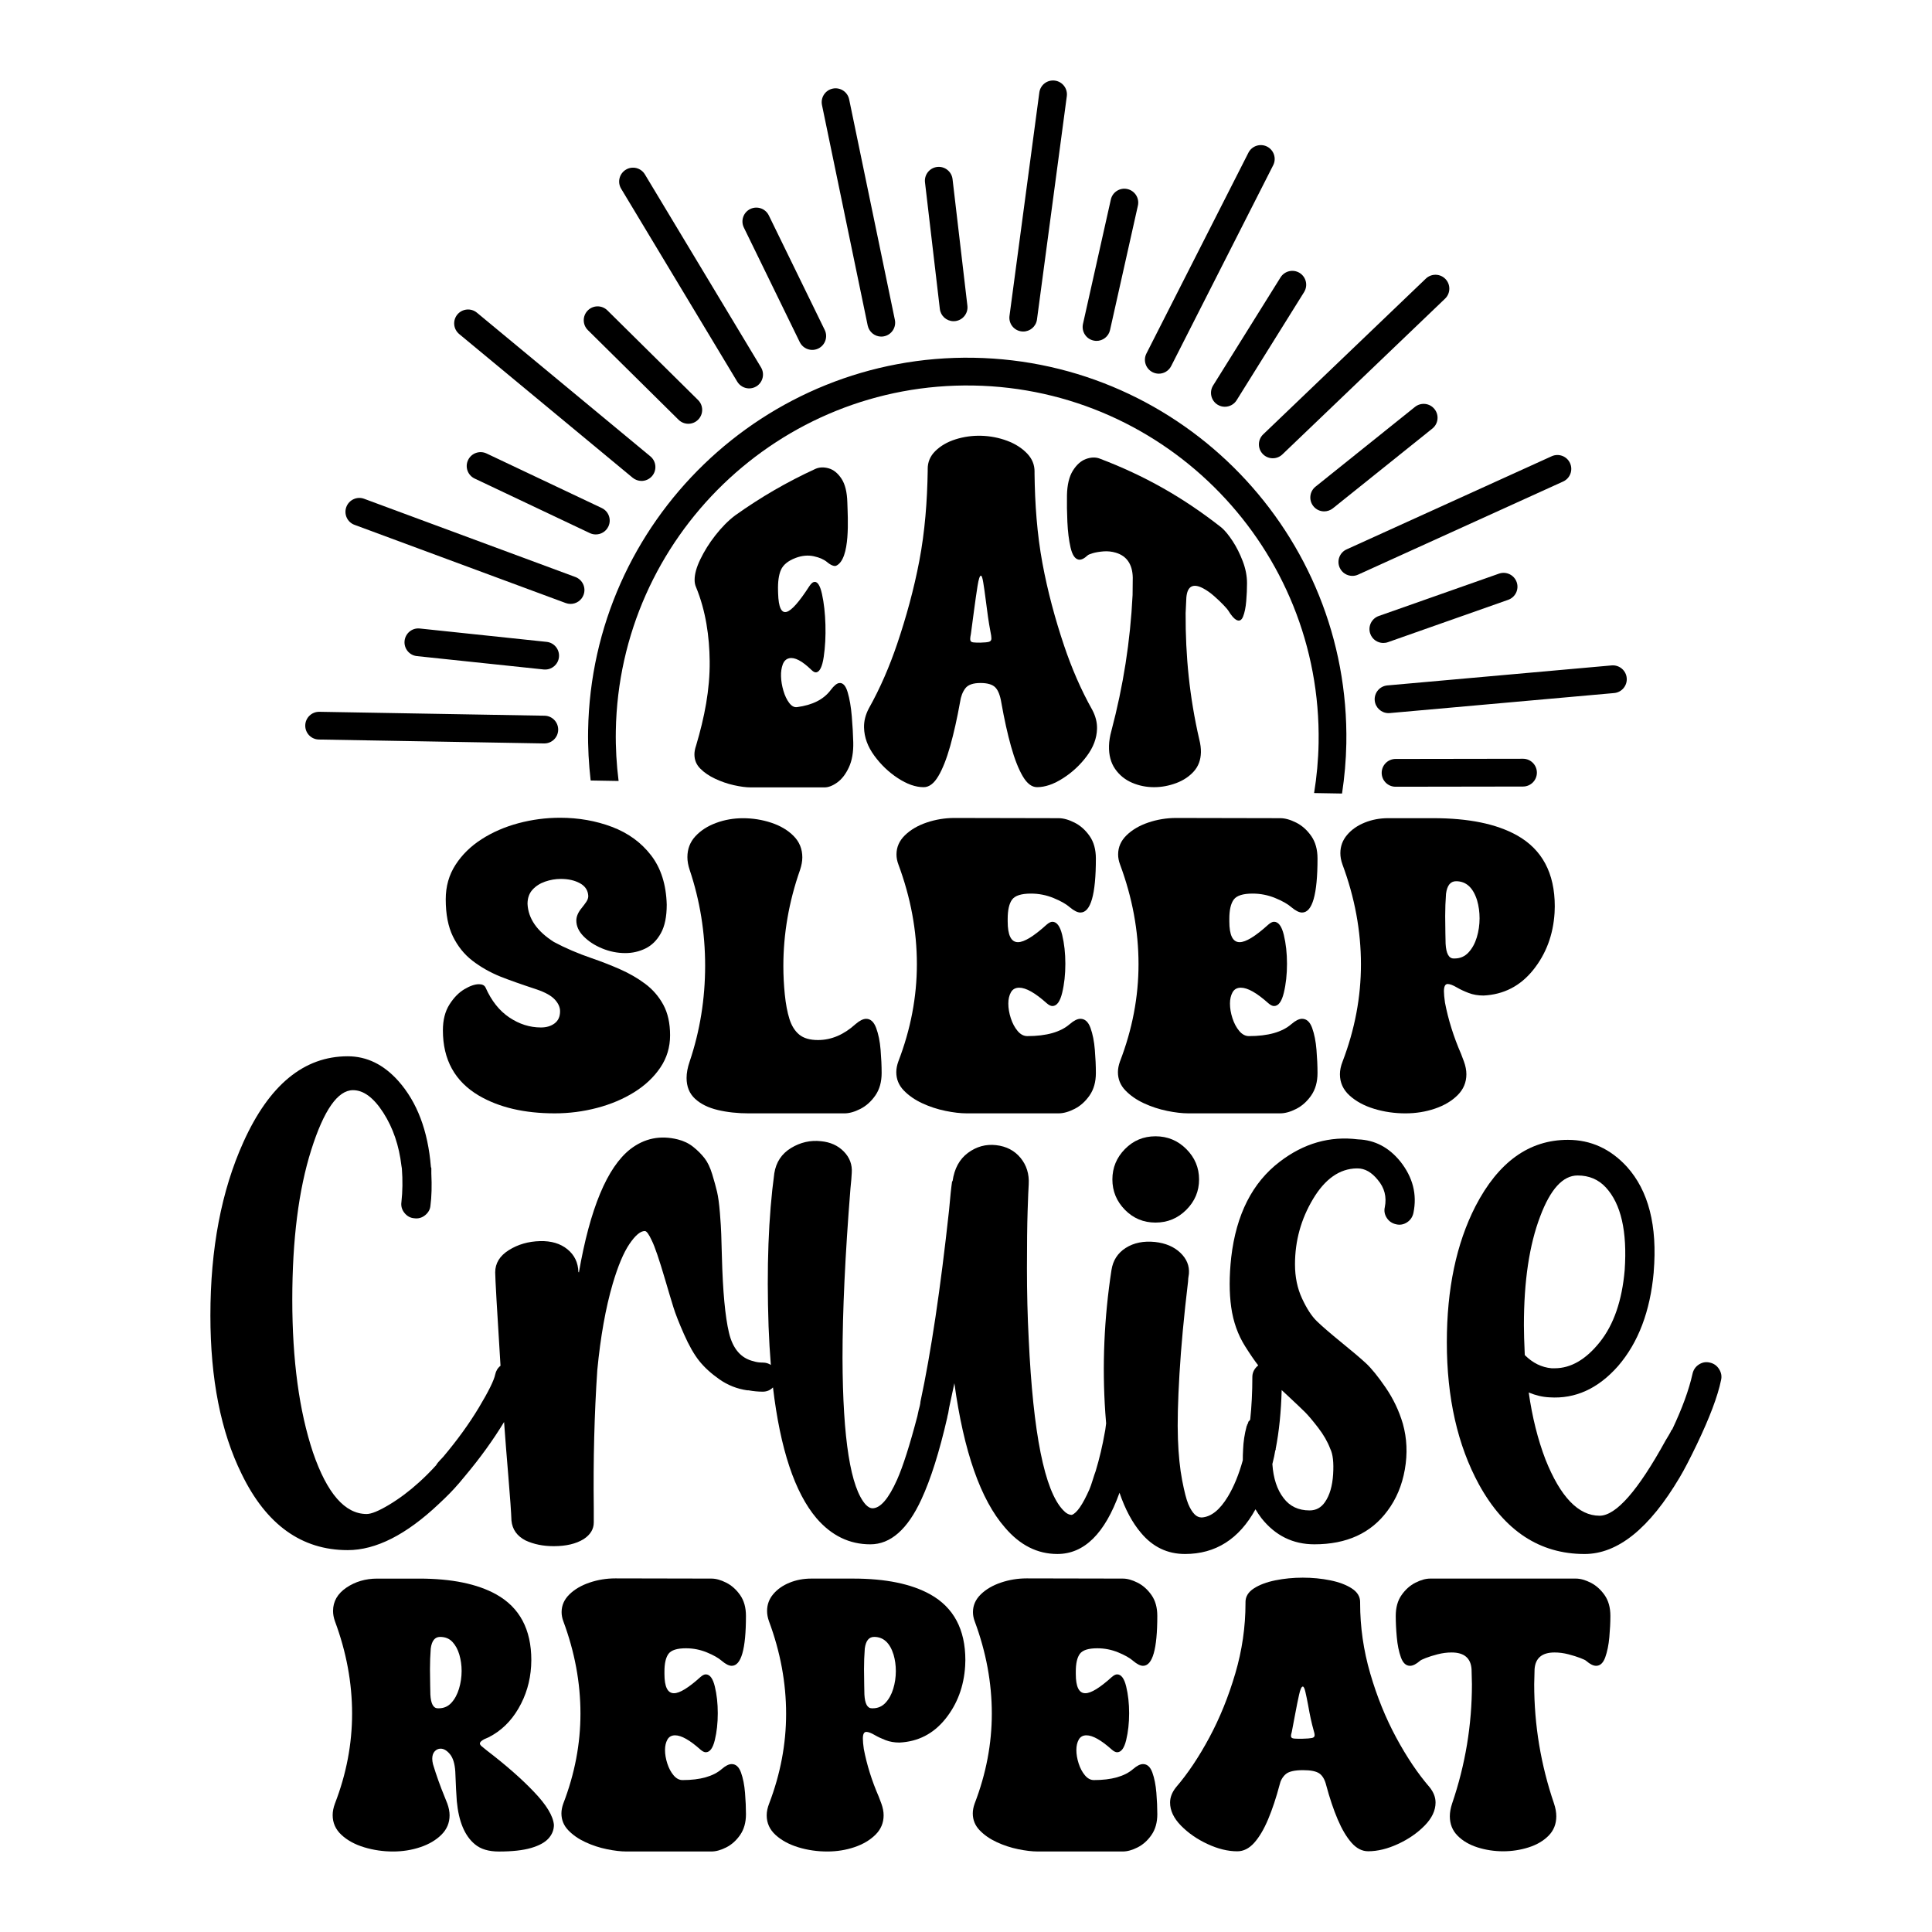
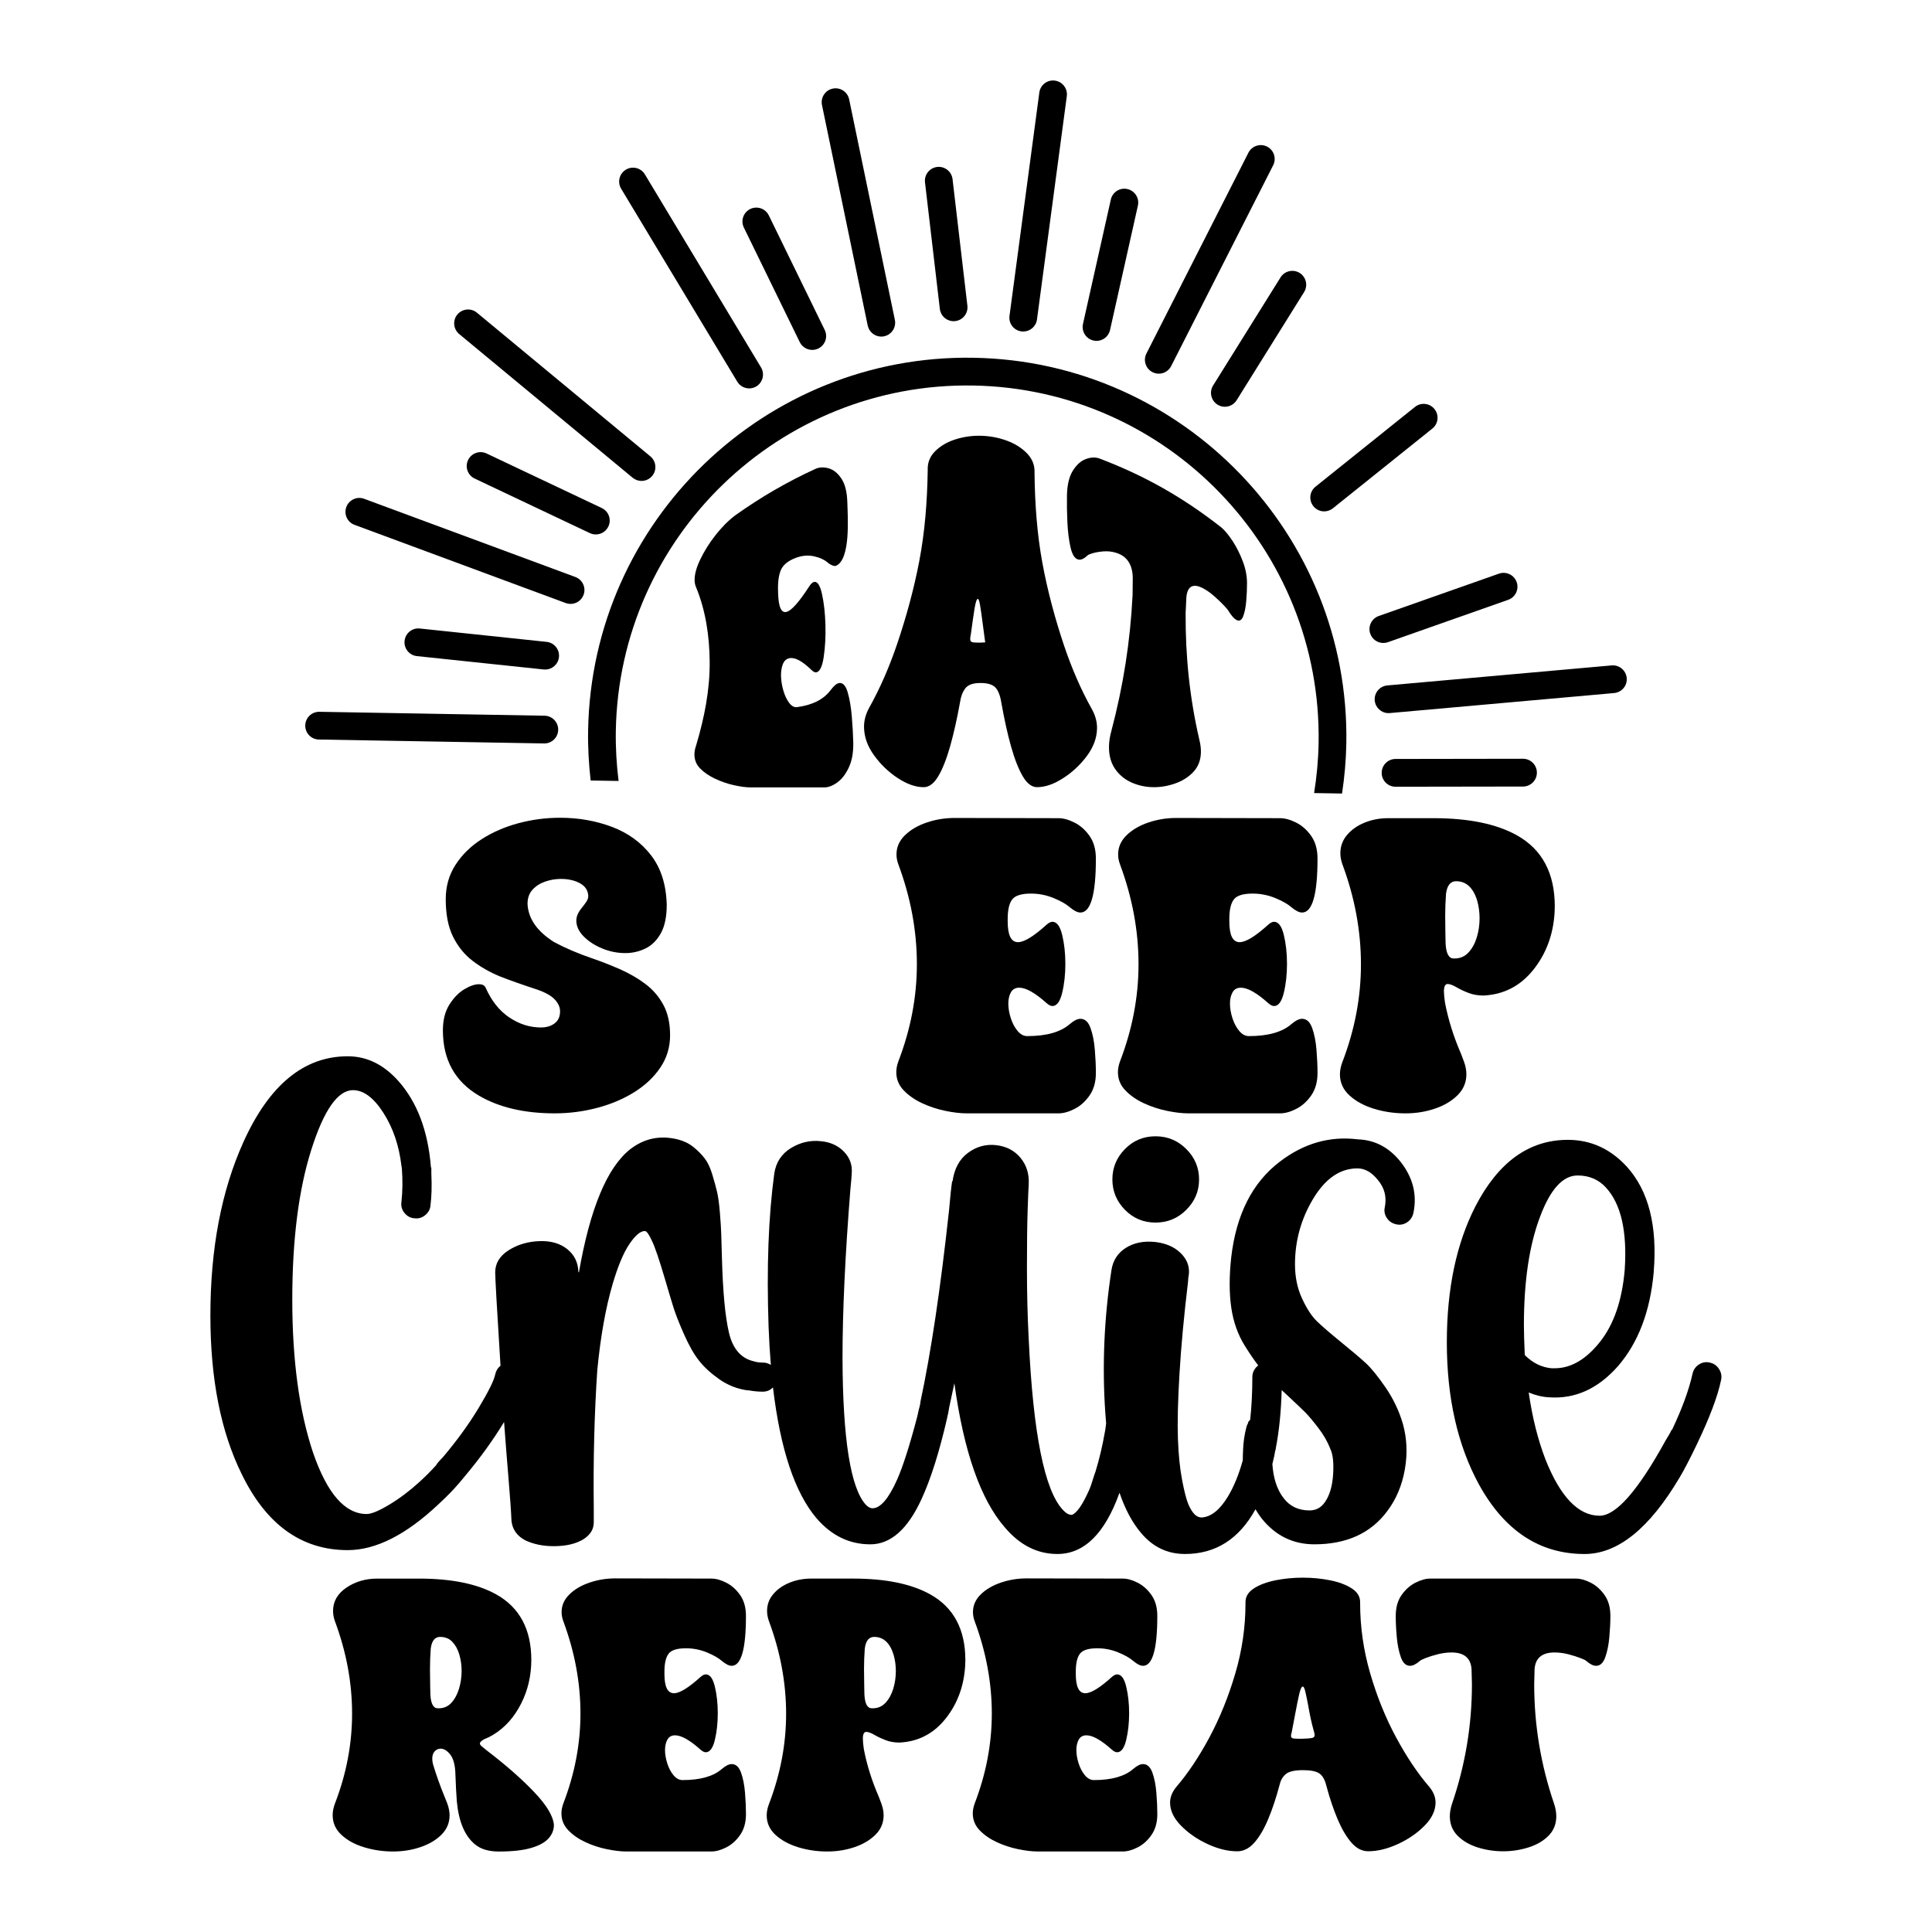
<svg xmlns="http://www.w3.org/2000/svg" version="1.1" id="Layer_1" x="0px" y="0px" viewBox="0 0 1080 1080" style="enable-background:new 0 0 1080 1080;" xml:space="preserve">
  <g>
    <path d="M388.19,421.71c0,3.14,1.08,5.74,3.28,7.95c2.2,2.22,4.96,4.1,8.29,5.66c3.33,1.56,6.8,2.78,10.42,3.59   c3.61,0.81,6.77,1.25,9.48,1.25c13.75,0,27.49,0,41.24,0c2.15,0,4.51-0.89,7.08-2.72c2.56-1.83,4.74-4.63,6.52-8.43   c1.78-3.8,2.61-8.52,2.47-14.11c-0.11-4.38-0.38-9.21-0.82-14.46c-0.44-5.25-1.21-9.75-2.3-13.45c-1.09-3.7-2.66-5.42-4.71-5.17   c-1.37,0.17-2.95,1.47-4.75,3.88c-4.02,5.38-10.31,8.44-18.83,9.59c-1.59,0.21-3.06-0.58-4.4-2.36c-1.34-1.77-2.42-4.03-3.23-6.79   c-0.81-2.75-1.26-5.43-1.34-8.07c-0.07-2.48,0.25-4.68,0.95-6.61c0.71-1.93,1.91-3.1,3.62-3.49c2.99-0.68,7.14,1.36,12.49,6.59   c1.02,0.97,1.9,1.41,2.64,1.29c1.97-0.32,3.37-3.2,4.18-8.69c0.81-5.49,1.13-11.47,0.95-17.9c-0.18-6.43-0.82-12.19-1.93-17.22   c-1.11-5.03-2.66-7.25-4.64-6.67c-0.74,0.22-1.59,1.05-2.54,2.49c-5.6,8.67-9.73,13.28-12.46,14.14   c-3.04,0.95-4.65-2.46-4.88-10.29c-0.02-0.56-0.02-0.84-0.04-1.4c-0.15-5.04,0.39-8.94,1.62-11.73c1.23-2.79,3.95-5.09,8.23-6.7   c3.48-1.31,6.88-1.64,10.18-0.92c3.3,0.71,5.81,1.91,7.48,3.33c1.93,1.64,3.96,2.44,4.97,1.97c8.11-3.74,6.5-26.76,6.25-35.48   c-0.16-5.65-1.23-10.09-3.26-13.17c-2.03-3.08-4.42-5.02-7.15-5.8c-2.73-0.78-5.18-0.67-7.36,0.27   c-16.02,7.36-30.58,15.81-44.96,26.05c-3.91,2.96-7.59,6.73-11.06,11.16c-3.48,4.43-6.24,8.93-8.38,13.36   c-2.14,4.43-3.2,8.23-3.2,11.49c0,1.48,0.24,2.75,0.71,3.86c5.57,13.42,7.57,27.87,7.71,41.65c0.16,15.81-2.89,31.34-7.6,47.15   C388.49,418.6,388.19,420.23,388.19,421.71z" />
-     <path d="M610.62,396.89c-6.4-11.36-11.59-23.54-15.72-35.77c-5.09-15.09-9.31-30.8-12.17-46.28c-3.04-16.43-4.22-33.25-4.42-50.31   c0-0.32,0.01-0.48,0.01-0.81c0.05-3.86-1.34-7.31-4.22-10.28c-2.87-2.98-6.6-5.38-11.17-7.07c-4.58-1.69-9.38-2.63-14.39-2.77   s-9.82,0.55-14.42,2c-4.6,1.45-8.35,3.67-11.25,6.51c-2.9,2.84-4.32,6.24-4.28,10.14c0,0.33,0,0.49,0.01,0.81   c-0.28,17.15-1.56,34.04-4.71,50.55c-2.96,15.52-7.27,31.28-12.4,46.42c-4.18,12.32-9.4,24.58-15.84,36.03   c-1.85,3.54-2.74,7.07-2.65,10.63c0.13,5.47,2.03,10.65,5.7,15.68c3.66,5.03,8.05,9.24,13.16,12.59c5.11,3.36,9.93,5.08,14.48,5.08   c3.01,0,5.73-2.03,8.16-6.13c2.43-4.09,4.65-9.72,6.67-16.88c2.01-7.16,3.86-15.4,5.53-24.7c0.43-3.01,1.4-5.53,2.91-7.54   c1.51-2.01,4.41-3.03,8.7-2.99c3.85,0.03,6.56,0.88,8.12,2.51c1.56,1.62,2.68,4.49,3.34,8.59c1.63,9.21,3.43,17.34,5.41,24.38   c1.98,7.05,4.16,12.6,6.55,16.67c2.39,4.07,5.05,6.08,8,6.08c4.55,0,9.39-1.7,14.54-5.01c5.15-3.3,9.57-7.42,13.24-12.34   c3.67-4.92,5.59-9.97,5.73-15.33C613.33,403.86,612.46,400.39,610.62,396.89z M552.86,358.77c-0.89,0.26-2.52,0.41-4.87,0.47   c-0.84-0.01-1.26-0.01-2.1-0.02c-1.4-0.01-2.34-0.15-2.82-0.42c-0.48-0.27-0.72-0.82-0.72-1.64c0-0.64,0.13-1.55,0.38-2.73   c0.45-3.28,1.02-7.61,1.73-12.99c0.71-5.38,1.38-10,1.99-13.86c0.62-3.87,1.25-5.8,1.9-5.78c0.45,0.01,0.89,1.29,1.3,3.85   c0.41,2.56,0.9,5.78,1.37,9.6c0.85,6.89,1.68,12.83,2.62,17.68c0.38,1.74,0.56,3.07,0.56,3.97   C554.2,357.89,553.75,358.51,552.86,358.77z" />
+     <path d="M610.62,396.89c-6.4-11.36-11.59-23.54-15.72-35.77c-5.09-15.09-9.31-30.8-12.17-46.28c-3.04-16.43-4.22-33.25-4.42-50.31   c0-0.32,0.01-0.48,0.01-0.81c0.05-3.86-1.34-7.31-4.22-10.28c-2.87-2.98-6.6-5.38-11.17-7.07c-4.58-1.69-9.38-2.63-14.39-2.77   s-9.82,0.55-14.42,2c-4.6,1.45-8.35,3.67-11.25,6.51c-2.9,2.84-4.32,6.24-4.28,10.14c0,0.33,0,0.49,0.01,0.81   c-0.28,17.15-1.56,34.04-4.71,50.55c-2.96,15.52-7.27,31.28-12.4,46.42c-4.18,12.32-9.4,24.58-15.84,36.03   c-1.85,3.54-2.74,7.07-2.65,10.63c0.13,5.47,2.03,10.65,5.7,15.68c3.66,5.03,8.05,9.24,13.16,12.59c5.11,3.36,9.93,5.08,14.48,5.08   c3.01,0,5.73-2.03,8.16-6.13c2.43-4.09,4.65-9.72,6.67-16.88c2.01-7.16,3.86-15.4,5.53-24.7c0.43-3.01,1.4-5.53,2.91-7.54   c1.51-2.01,4.41-3.03,8.7-2.99c3.85,0.03,6.56,0.88,8.12,2.51c1.56,1.62,2.68,4.49,3.34,8.59c1.63,9.21,3.43,17.34,5.41,24.38   c1.98,7.05,4.16,12.6,6.55,16.67c2.39,4.07,5.05,6.08,8,6.08c4.55,0,9.39-1.7,14.54-5.01c5.15-3.3,9.57-7.42,13.24-12.34   c3.67-4.92,5.59-9.97,5.73-15.33C613.33,403.86,612.46,400.39,610.62,396.89z M552.86,358.77c-0.89,0.26-2.52,0.41-4.87,0.47   c-0.84-0.01-1.26-0.01-2.1-0.02c-1.4-0.01-2.34-0.15-2.82-0.42c-0.48-0.27-0.72-0.82-0.72-1.64c0-0.64,0.13-1.55,0.38-2.73   c0.71-5.38,1.38-10,1.99-13.86c0.62-3.87,1.25-5.8,1.9-5.78c0.45,0.01,0.89,1.29,1.3,3.85   c0.41,2.56,0.9,5.78,1.37,9.6c0.85,6.89,1.68,12.83,2.62,17.68c0.38,1.74,0.56,3.07,0.56,3.97   C554.2,357.89,553.75,358.51,552.86,358.77z" />
    <path d="M621.28,408.54c-0.82,2.96-1.27,5.75-1.34,8.35c-0.14,5.11,0.99,9.45,3.39,12.92c2.4,3.47,5.56,6.04,9.47,7.73   c3.92,1.69,8.03,2.5,12.34,2.5c4.24,0,8.37-0.8,12.38-2.29c4-1.5,7.29-3.69,9.84-6.54c2.55-2.85,3.86-6.36,3.96-10.67   c0.05-2.19-0.26-4.59-0.93-7.24c-5.41-23.48-7.74-46.51-7.62-70.58c0.16-3.48,0.25-5.22,0.41-8.69c0.53-6.35,3.71-8.16,9.41-5.13   c2.07,1.1,4.13,2.57,6.19,4.39c2.06,1.82,3.81,3.49,5.25,5.01c1.45,1.52,2.3,2.52,2.58,3.01c1.65,2.7,3.09,4.37,4.31,5.1   c1.77,1.06,3.09,0.45,3.97-1.76c0.88-2.21,1.46-5.07,1.76-8.61c0.3-3.54,0.44-6.87,0.44-10c0-4.06-0.79-8.12-2.37-12.27   c-1.58-4.15-3.48-7.97-5.71-11.36c-2.24-3.39-4.31-5.91-6.2-7.5c-21.32-16.76-42.97-29.05-68.33-38.65   c-2.23-0.77-4.74-0.67-7.52,0.36c-2.78,1.04-5.2,3.23-7.26,6.54c-2.05,3.31-3.14,7.91-3.26,13.72c-0.09,4.49-0.01,9.46,0.23,14.89   c0.24,5.44,0.84,10.21,1.78,14.31c0.94,4.1,2.43,6.33,4.46,6.74c1.4,0.28,3.08-0.51,5.03-2.32c0.33-0.36,1.31-0.79,2.94-1.27   c1.63-0.47,3.63-0.81,5.98-1c2.35-0.18,4.65,0.07,6.9,0.74c6.18,1.84,9.3,6.59,9.46,13.9c-0.04,3.9-0.06,5.84-0.1,9.74   C631.83,358.6,627.92,383.39,621.28,408.54z" />
    <path d="M456.49,848.77c8.37,9.68,18.37,14.52,30.02,14.52c11.32,0,20.83-8.37,28.54-25.1c5.25-11.32,10.09-26.65,14.52-46.01   v-0.25c0.33-0.98,0.65-2.62,0.98-4.92c0.65-2.95,1.64-7.54,2.95-13.78c5.25,38.22,14.68,65.12,28.29,80.7   c8.37,9.84,18.12,14.76,29.28,14.76c15,0,26.57-11.42,34.74-34.24c3.15,9.24,7.15,16.72,12.01,22.43   c6.56,7.87,14.76,11.81,24.6,11.81c17.1,0,30.23-8.34,39.4-24.99c1.03,1.75,2.16,3.44,3.41,5.06c7.71,9.68,17.55,14.52,29.52,14.52   c18.04,0,31.65-6.23,40.84-18.7c4.92-6.56,8.16-14.27,9.72-23.13c1.56-8.86,1.19-17.38-1.11-25.59c-2.13-7.22-5.33-13.94-9.6-20.18   c-4.27-6.23-7.96-10.78-11.07-13.66c-3.12-2.87-7.71-6.77-13.78-11.69c-6.23-5.08-10.79-9.02-13.66-11.81   c-2.87-2.79-5.62-7.01-8.24-12.67c-2.63-5.66-3.94-12.01-3.94-19.07c0-13.12,3.36-25.3,10.09-36.54   c6.72-11.23,14.84-16.93,24.36-17.1h0.25h0.25c4.1,0,7.87,2.13,11.32,6.4c3.77,4.43,5.08,9.52,3.94,15.26   c-0.49,2.13-0.12,4.14,1.11,6.03c1.23,1.89,2.99,3.08,5.29,3.57c2.13,0.49,4.14,0.12,6.03-1.11c1.88-1.23,3.08-2.99,3.57-5.29   c2.13-10.33-0.33-19.93-7.38-28.79c-6.4-7.87-14.27-11.97-23.62-12.3c-15.75-1.97-30.35,2.21-43.8,12.55   c-15.25,11.65-24.27,29.44-27.06,53.39c-1.15,10.5-1.15,19.81,0,27.93c1.15,8.12,3.73,15.38,7.75,21.77   c2.68,4.27,5.13,7.84,7.34,10.72c-0.33,0.25-0.64,0.53-0.94,0.84c-1.56,1.64-2.34,3.53-2.34,5.66c0,8.4-0.4,16.34-1.2,23.83   l-0.28,0.28l-0.25,0.49h-0.25c0,0.16-0.04,0.25-0.12,0.25c-0.08,0-0.12,0.08-0.12,0.25c0,0.16-0.08,0.33-0.25,0.49v0.25v0.25   l-0.25,0.25l-0.25,0.49c0,0.33-0.04,0.49-0.12,0.49c-0.08,0-0.12,0.08-0.12,0.25c-1.15,4.27-1.8,8.61-1.97,13.04v0.25   c-0.12,1.93-0.18,3.82-0.16,5.67c-2.22,8-4.99,14.77-8.33,20.29c-4.51,7.47-9.39,11.36-14.64,11.69c-1.48,0-2.79-0.57-3.94-1.72   c-1.31-1.31-2.5-3.24-3.57-5.78c-1.07-2.54-2.21-7.01-3.44-13.41c-1.23-6.4-2.01-14.06-2.34-23c-0.33-8.94-0.04-21.04,0.86-36.29   c0.9-15.25,2.5-32.48,4.8-51.67c0-0.49,0.04-1.11,0.12-1.84c0.08-0.74,0.16-1.31,0.25-1.72c0.08-0.41,0.12-0.7,0.12-0.86   c0.33-4.43-1.27-8.32-4.8-11.69c-3.53-3.36-8.24-5.37-14.15-6.03c-6.4-0.65-11.85,0.45-16.36,3.32c-4.51,2.87-7.18,7.01-8,12.43   c-4.1,26.74-5.25,53.31-3.44,79.72c0.14,2.01,0.29,3.99,0.46,5.93c-0.07,0.49-0.14,1.05-0.22,1.7c-0.16,1.48-0.33,2.54-0.49,3.2   c-1.31,7.55-3.04,14.85-5.17,21.9c-0.33,0.82-0.86,2.42-1.6,4.8c-0.74,2.38-1.35,4.14-1.85,5.29c-3.77,8.53-7.05,13.29-9.84,14.27   c-1.64,0-3.28-0.9-4.92-2.71c-10.33-10.83-16.73-42.73-19.19-95.71c-0.66-12.63-0.98-25.75-0.98-39.37   c0-13.61,0.12-24.23,0.37-31.86c0.25-7.63,0.45-12.67,0.62-15.13c0.33-5.74-1.19-10.66-4.55-14.76c-3.36-4.1-7.92-6.48-13.66-7.14   c-5.74-0.65-10.99,0.78-15.75,4.31c-4.76,3.53-7.63,8.82-8.61,15.87h-0.25c-0.49,3.28-1.07,8.7-1.72,16.24   c-4.76,43.8-10.09,79.47-15.99,107.03c0,0.49-0.12,1.27-0.37,2.34c-0.25,1.07-0.45,1.85-0.62,2.34c-0.16,0.66-0.41,1.81-0.74,3.44   c-4.27,16.24-8.04,28.05-11.32,35.43c-4.76,10.66-9.35,15.99-13.78,15.99c-1.15,0-2.38-0.65-3.69-1.97   c-8.53-9.35-12.88-36.66-13.04-81.93c0-26.24,1.48-57.82,4.43-94.73c0.16-1.48,0.33-3.2,0.49-5.17c0.16-1.97,0.25-3.2,0.25-3.69   c0.33-4.59-1.15-8.57-4.43-11.93c-3.28-3.36-7.55-5.29-12.79-5.78c-5.91-0.65-11.48,0.62-16.73,3.81   c-5.25,3.2-8.37,7.92-9.35,14.15c-3.28,24.11-4.34,52.65-3.2,85.62c0.28,7.52,0.71,14.68,1.27,21.51   c-1.29-0.89-2.78-1.34-4.47-1.34c-1.97,0-3.69-0.25-5.17-0.74c-7.05-1.64-11.65-6.97-13.78-15.99c-2.13-9.02-3.44-23.13-3.94-42.32   c-0.16-5.57-0.29-9.8-0.37-12.67c-0.08-2.87-0.33-6.85-0.74-11.93c-0.41-5.08-0.95-9.02-1.6-11.81c-0.66-2.79-1.56-6.07-2.71-9.84   c-1.15-3.77-2.58-6.77-4.31-8.98s-3.81-4.31-6.27-6.27c-2.46-1.97-5.33-3.36-8.61-4.18c-9.84-2.46-18.7-0.65-26.57,5.41   c-12.96,10.17-22.56,33.22-28.79,69.14v-0.25l-0.25-0.25c-0.17-5.25-2.21-9.47-6.15-12.67c-3.94-3.2-9.02-4.71-15.26-4.55   c-6.56,0.16-12.39,1.85-17.47,5.04c-5.09,3.2-7.63,7.34-7.63,12.43c0,3.19,0.99,20.6,2.97,52.22c-1.54,1.2-2.53,2.82-2.97,4.86   c-0.66,3.28-3.69,9.43-9.1,18.45c-5.41,9.02-12.06,18.21-19.93,27.56c-0.49,0.49-1.15,1.19-1.97,2.09c-0.82,0.9-1.4,1.6-1.72,2.09   l-0.25,0.49c-3.12,3.44-6.32,6.64-9.6,9.6c-5.41,4.92-10.99,9.1-16.73,12.55c-5.74,3.44-9.93,5.17-12.55,5.17   c-12.14,0-22.14-11.48-30.02-34.45c-7.71-23.13-11.56-51.58-11.56-85.37c0-33.46,3.53-61.35,10.58-83.65   c7.05-22.31,14.84-33.46,23.37-33.46c5.91,0,11.56,4.22,16.98,12.67c5.41,8.45,8.77,18.33,10.09,29.65c0,0.17,0.04,0.41,0.12,0.74   c0.08,0.33,0.12,0.58,0.12,0.74c0.49,6.56,0.41,12.79-0.25,18.7c-0.33,2.3,0.25,4.35,1.72,6.15c1.48,1.81,3.28,2.79,5.41,2.95   c2.3,0.33,4.34-0.25,6.15-1.72c1.8-1.48,2.79-3.28,2.95-5.41c0.65-4.92,0.82-10.91,0.49-17.96v-0.49v-2.46   c-0.16-0.33-0.25-0.57-0.25-0.74c-1.64-20.17-7.71-36.17-18.21-47.98c-8.2-9.18-17.63-13.78-28.29-13.78   c-24.44,0-43.88,15.99-58.31,47.98c-12.3,27.23-18.45,59.54-18.45,96.94c0,35.43,5.82,64.95,17.47,88.57   c13.78,28.38,33.54,42.57,59.3,42.57c15.75,0,32.72-8.61,50.93-25.83c4.59-4.26,8.2-7.95,10.83-11.07l0.25-0.25l3.69-4.43   c8.33-9.93,15.56-19.95,21.7-30.04c0.65,9.02,1.45,19.23,2.41,30.66c0.98,11.73,1.56,19.89,1.72,24.48   c0.49,4.92,3.11,8.61,7.87,11.07c4.59,2.13,9.84,3.2,15.75,3.2c6.89,0,12.46-1.31,16.73-3.94c3.77-2.46,5.66-5.57,5.66-9.35v-0.49   v-7.63c-0.33-26.9,0.33-52.57,1.97-77.01c1.8-18.7,4.67-34.77,8.61-48.22c2.95-10,6.07-17.43,9.35-22.27   c3.28-4.84,6.15-7.26,8.61-7.26c0.98,0,2.3,1.81,3.94,5.41c1.64,3.28,4.1,10.5,7.38,21.65c1.97,6.73,3.53,11.93,4.68,15.62   c1.15,3.69,3.11,8.7,5.9,15.01c2.79,6.32,5.62,11.28,8.49,14.89c2.87,3.61,6.64,7.05,11.32,10.33c4.68,3.28,9.88,5.33,15.62,6.15   h0.74c2.62,0.49,5.25,0.74,7.87,0.74c2.26,0,4.16-0.8,5.7-2.38C436.17,809.99,444.27,834.41,456.49,848.77z M729.59,789.47   c1.8,1.81,4.22,4.67,7.26,8.61c3.03,3.94,5.29,7.87,6.77,11.81c1.48,2.95,2.01,7.71,1.6,14.27c-0.41,6.56-1.93,11.73-4.55,15.5   c-2.13,3.12-5,4.68-8.61,4.68c-6.23,0-11.07-2.3-14.52-6.89c-3.65-4.69-5.74-11.04-6.28-19.04c0.82-3.27,1.36-5.78,1.61-7.53   l0.25-0.49v-0.49c1.92-9.86,3.02-20.81,3.34-32.84c1.05,0.98,2.14,2,3.3,3.07C724.5,784.55,727.78,787.67,729.59,789.47z" />
    <path d="M645.94,683.43c6.72,0,12.46-2.38,17.22-7.14c4.76-4.76,7.13-10.41,7.13-16.98c0-6.56-2.38-12.22-7.13-16.98   c-4.76-4.76-10.5-7.14-17.22-7.14c-6.73,0-12.43,2.38-17.1,7.14c-4.67,4.76-7.01,10.42-7.01,16.98c0,6.56,2.34,12.22,7.01,16.98   C633.51,681.05,639.21,683.43,645.94,683.43z" />
    <path d="M960.99,765.36c-1.23-1.97-2.99-3.2-5.29-3.69c-2.13-0.49-4.14-0.12-6.03,1.11c-1.89,1.23-3.08,3-3.57,5.29   c-1.97,8.86-5.74,19.19-11.32,31l-0.25,0.25l-0.25,0.25c-0.17,0.49-0.62,1.35-1.35,2.58c-0.74,1.23-1.35,2.26-1.85,3.08   c-15.42,28.05-27.72,42.07-36.91,42.07c-11.81,0-21.9-10.49-30.26-31.49c-4.27-11.15-7.38-23.62-9.35-37.4   c3.94,1.64,7.79,2.54,11.56,2.71c14.43,0.98,27.23-4.84,38.38-17.47c11.32-13.12,17.96-30.59,19.93-52.41v-0.25   c2.13-25.75-2.87-45.35-15.01-58.8c-9.19-10-20.17-15.01-32.97-15.01c-21.65,0-38.87,12.39-51.67,37.15   c-10.66,20.83-15.99,46.17-15.99,76.03c0,31,5.99,57.49,17.96,79.47c14.27,25.92,33.95,38.87,59.05,38.87   c18.53,0,36.25-14.27,53.14-42.81c2.46-4.1,5.66-10.25,9.6-18.45c7.22-15.09,11.73-27.06,13.53-35.92   C962.59,769.38,962.22,767.33,960.99,765.36z M851.87,740.75c0-24.6,3.03-44.86,9.1-60.77c5.74-15.26,12.71-22.88,20.91-22.88   c6.4,0,11.64,2.21,15.75,6.64c8.53,9.19,12.06,24.6,10.58,46.26c-1.48,17.06-6.11,30.47-13.9,40.23   c-7.79,9.76-16.2,14.64-25.22,14.64h-1.72c-5.58-0.49-10.58-2.95-15.01-7.38C852.03,750.27,851.87,744.69,851.87,740.75z" />
    <path d="M310.05,572.06c-2.04,1.54-4.59,2.3-7.66,2.3c-6.22,0-12.11-1.86-17.67-5.59c-5.57-3.72-10-9.31-13.3-16.75   c-0.61-1.23-1.84-1.84-3.68-1.84c-2.3,0-5.03,0.94-8.18,2.82c-3.15,1.88-5.93,4.74-8.35,8.58c-2.42,3.84-3.63,8.64-3.63,14.39   c0,16.43,6.72,28.6,20.15,36.5c11.28,6.6,25.41,9.9,42.37,9.9c8.06,0,15.95-1.02,23.66-3.05c7.72-2.03,14.62-4.95,20.73-8.75   s10.98-8.39,14.62-13.76c3.64-5.37,5.47-11.4,5.47-18.08c0-6.75-1.27-12.45-3.8-17.1c-2.53-4.64-5.91-8.54-10.13-11.69   c-4.22-3.15-8.91-5.85-14.05-8.12c-5.14-2.26-10.4-4.32-15.78-6.16c-7.83-2.69-14.89-5.72-21.19-9.1   c-9.44-5.99-14.36-13.09-14.74-21.3c0-3.22,0.92-5.85,2.76-7.89c1.84-2.03,4.2-3.55,7.08-4.55c2.88-1,5.82-1.5,8.81-1.5   c4.15,0,7.69,0.81,10.65,2.42c2.95,1.61,4.51,3.99,4.66,7.14c0,1.08-0.37,2.15-1.09,3.22c-0.73,1.08-1.55,2.19-2.48,3.34   c-2.07,2.46-3.11,4.84-3.11,7.14c0,3.15,1.36,6.1,4.09,8.87c2.72,2.76,6.18,5.01,10.36,6.74c4.18,1.73,8.5,2.59,12.95,2.59   c3.99,0,7.75-0.86,11.28-2.59c3.53-1.73,6.39-4.57,8.58-8.52c2.19-3.95,3.28-9.27,3.28-15.95c-0.31-11.21-3.22-20.4-8.75-27.58   c-5.53-7.18-12.8-12.47-21.82-15.89c-9.02-3.41-18.71-5.12-29.07-5.12c-7.91,0-15.66,1.02-23.26,3.05   c-7.6,2.04-14.45,5.01-20.55,8.92c-6.1,3.91-10.98,8.69-14.62,14.33c-3.65,5.64-5.47,12.07-5.47,19.29c0,8.37,1.34,15.3,4.03,20.78   c2.69,5.49,6.31,10,10.88,13.53c4.57,3.53,9.77,6.49,15.6,8.87c4.61,1.84,11.44,4.26,20.5,7.25c4.68,1.61,8,3.47,9.96,5.59   c1.96,2.11,2.94,4.28,2.94,6.51C313.1,568.26,312.08,570.52,310.05,572.06z" />
-     <path d="M383.8,602.57c0,4.84,1.57,8.71,4.72,11.63c3.15,2.92,7.37,5.01,12.67,6.28c5.3,1.27,11.13,1.9,17.5,1.9H472   c2.69,0,5.66-0.82,8.92-2.48c3.26-1.65,6.06-4.16,8.41-7.54c2.34-3.38,3.51-7.56,3.51-12.55c0-3.91-0.19-8.23-0.58-12.95   c-0.38-4.72-1.21-8.79-2.48-12.21c-1.27-3.41-3.13-5.12-5.58-5.12c-1.69,0-3.68,1-5.99,2.99c-6.53,5.91-13.51,8.87-20.96,8.87   c-4.53,0-8.02-1.02-10.48-3.05c-2.46-2.03-4.28-4.95-5.47-8.75c-1.19-3.8-2.05-8.37-2.59-13.7c-0.54-5.33-0.81-10.61-0.81-15.83   c0-18.12,3.11-36.04,9.33-53.77c0.84-2.53,1.27-4.87,1.27-7.02c0-4.68-1.61-8.65-4.84-11.92c-3.22-3.26-7.39-5.74-12.49-7.43   c-5.11-1.69-10.38-2.53-15.83-2.53c-5.3,0-10.32,0.88-15.08,2.65c-4.76,1.77-8.62,4.26-11.57,7.48c-2.96,3.22-4.43,7.1-4.43,11.63   c0,2.23,0.42,4.61,1.27,7.14c5.76,17.2,8.64,35.04,8.64,53.54c0,18.58-2.88,36.43-8.64,53.54   C384.37,596.74,383.8,599.81,383.8,602.57z" />
    <path d="M565.78,502.86c1.65-2.22,5.16-3.34,10.54-3.34c4.38,0,8.58,0.83,12.61,2.48c4.03,1.65,7.04,3.36,9.04,5.12   c2.38,2,4.38,2.99,5.99,2.99c5.76,0,8.64-10.06,8.64-30.17c0-5.07-1.17-9.27-3.51-12.61c-2.34-3.34-5.14-5.83-8.41-7.48   c-3.26-1.65-6.24-2.48-8.92-2.48l-58.15-0.12c-5.37,0-10.56,0.85-15.54,2.53c-4.99,1.69-9.06,4.07-12.21,7.14   c-3.15,3.07-4.72,6.64-4.72,10.71c0,1.84,0.35,3.68,1.04,5.53c6.91,18.58,10.36,37.19,10.36,55.84c0,18.27-3.45,36.39-10.36,54.35   c-0.77,2.15-1.15,4.14-1.15,5.99c0,3.91,1.38,7.31,4.15,10.19c2.76,2.88,6.22,5.28,10.36,7.2c4.15,1.92,8.46,3.34,12.95,4.26   c4.49,0.92,8.42,1.38,11.8,1.38h51.47c2.69,0,5.66-0.82,8.92-2.48c3.26-1.65,6.06-4.16,8.41-7.54c2.34-3.38,3.51-7.56,3.51-12.55   c0-3.91-0.19-8.23-0.58-12.95c-0.38-4.72-1.19-8.79-2.42-12.21c-1.23-3.41-3.11-5.12-5.64-5.12c-1.69,0-3.68,1-5.99,2.99   c-5.14,4.45-13.05,6.68-23.72,6.68c-2,0-3.8-0.96-5.41-2.88c-1.61-1.92-2.88-4.3-3.8-7.14c-0.92-2.84-1.38-5.56-1.38-8.17   c0-2.46,0.48-4.55,1.44-6.28c0.96-1.73,2.51-2.59,4.66-2.59c3.76,0,8.87,2.88,15.31,8.64c1.23,1.08,2.3,1.61,3.22,1.61   c2.46,0,4.28-2.46,5.47-7.37c1.19-4.91,1.78-10.32,1.78-16.24c0-5.91-0.6-11.3-1.78-16.18c-1.19-4.87-3.01-7.31-5.47-7.31   c-0.92,0-2,0.54-3.22,1.61c-7.22,6.53-12.55,9.79-16.01,9.79c-3.84,0-5.76-3.87-5.76-11.63v-1.38   C563.31,508.69,564.13,505.08,565.78,502.86z" />
    <path d="M689.68,502.86c1.65-2.22,5.16-3.34,10.54-3.34c4.38,0,8.58,0.83,12.61,2.48c4.03,1.65,7.04,3.36,9.04,5.12   c2.38,2,4.38,2.99,5.99,2.99c5.76,0,8.64-10.06,8.64-30.17c0-5.07-1.17-9.27-3.51-12.61c-2.34-3.34-5.14-5.83-8.41-7.48   c-3.26-1.65-6.24-2.48-8.92-2.48l-58.15-0.12c-5.37,0-10.56,0.85-15.54,2.53c-4.99,1.69-9.06,4.07-12.21,7.14   c-3.15,3.07-4.72,6.64-4.72,10.71c0,1.84,0.35,3.68,1.04,5.53c6.91,18.58,10.36,37.19,10.36,55.84c0,18.27-3.45,36.39-10.36,54.35   c-0.77,2.15-1.15,4.14-1.15,5.99c0,3.91,1.38,7.31,4.15,10.19c2.76,2.88,6.22,5.28,10.36,7.2c4.15,1.92,8.46,3.34,12.95,4.26   c4.49,0.92,8.42,1.38,11.8,1.38h51.47c2.69,0,5.66-0.82,8.92-2.48c3.26-1.65,6.06-4.16,8.41-7.54c2.34-3.38,3.51-7.56,3.51-12.55   c0-3.91-0.19-8.23-0.58-12.95c-0.38-4.72-1.19-8.79-2.42-12.21c-1.23-3.41-3.11-5.12-5.64-5.12c-1.69,0-3.68,1-5.99,2.99   c-5.14,4.45-13.05,6.68-23.72,6.68c-2,0-3.8-0.96-5.41-2.88c-1.61-1.92-2.88-4.3-3.8-7.14c-0.92-2.84-1.38-5.56-1.38-8.17   c0-2.46,0.48-4.55,1.44-6.28c0.96-1.73,2.51-2.59,4.66-2.59c3.76,0,8.87,2.88,15.31,8.64c1.23,1.08,2.3,1.61,3.22,1.61   c2.46,0,4.28-2.46,5.47-7.37c1.19-4.91,1.78-10.32,1.78-16.24c0-5.91-0.6-11.3-1.78-16.18c-1.19-4.87-3.01-7.31-5.47-7.31   c-0.92,0-2,0.54-3.22,1.61c-7.22,6.53-12.55,9.79-16.01,9.79c-3.84,0-5.76-3.87-5.76-11.63v-1.38   C687.2,508.69,688.03,505.08,689.68,502.86z" />
    <path d="M809.26,550.06c1.23,0,2.95,0.65,5.18,1.96c1.84,1.08,4.01,2.09,6.51,3.05c2.49,0.96,5.28,1.44,8.35,1.44   c11.28-0.54,20.53-5.3,27.75-14.28c7.21-8.98,11.21-19.65,11.97-32.01l0.11-3.57c0-18.58-7.06-31.82-21.19-39.72   c-11.44-6.37-26.98-9.56-46.63-9.56h-25.33c-4.68,0-9.06,0.83-13.13,2.48c-4.07,1.65-7.35,3.95-9.84,6.91   c-2.5,2.96-3.74,6.35-3.74,10.19c0,2,0.38,4.07,1.15,6.22c6.91,18.58,10.36,37.23,10.36,55.96c0,18.27-3.42,36.35-10.25,54.23   c-1,2.53-1.5,4.91-1.5,7.14c0,4.68,1.8,8.66,5.41,11.92c3.61,3.26,8.19,5.74,13.76,7.43c5.56,1.69,11.38,2.53,17.44,2.53   c5.83,0,11.34-0.88,16.52-2.65c5.18-1.76,9.4-4.28,12.67-7.54c3.26-3.26,4.89-7.16,4.89-11.69c0-2.23-0.46-4.61-1.38-7.14   l-1.61-4.26c-4.14-9.52-7.14-19.07-8.98-28.67c-0.38-2.69-0.58-4.8-0.58-6.33C807.18,551.41,807.87,550.06,809.26,550.06z    M807.87,512.07c0-4.14,0.15-8.29,0.46-12.44c0.61-4.68,2.49-7.02,5.64-7.02c5.6,0,9.52,3.57,11.74,10.71   c0.92,3.15,1.38,6.49,1.38,10.02c0,3.68-0.52,7.24-1.55,10.65c-1.04,3.42-2.59,6.24-4.66,8.46c-2.07,2.23-4.65,3.34-7.71,3.34   h-0.58c-2.69,0-4.19-2.76-4.49-8.29l-0.12-5.76L807.87,512.07z" />
    <path d="M272.2,978.58c-1.28-0.99-2.25-1.79-2.93-2.39c-0.68-0.6-1.01-1.12-1.01-1.54c0-1.06,1.63-2.24,4.9-3.51   c6.88-3.48,12.44-8.84,16.66-16.08c4.22-7.24,6.58-15.15,7.08-23.74l0.11-3.3c0-17.18-6.53-29.42-19.59-36.73   c-10.58-5.89-24.95-8.84-43.12-8.84h-23.42c-6.53,0-12.28,1.69-17.25,5.06c-4.97,3.37-7.45,7.72-7.45,13.04   c0,1.85,0.35,3.76,1.06,5.75c6.39,17.18,9.58,34.39,9.58,51.63c0,16.96-3.19,33.71-9.58,50.25c-0.85,2.27-1.28,4.44-1.28,6.49   c0,4.33,1.65,8.02,4.95,11.07c3.3,3.05,7.54,5.36,12.72,6.92c5.18,1.56,10.54,2.34,16.08,2.34c5.39,0,10.5-0.82,15.33-2.45   c4.83-1.63,8.75-3.96,11.76-6.97c3.02-3.02,4.52-6.62,4.52-10.81c0-2.06-0.43-4.26-1.28-6.6l-1.49-3.73   c-2.48-6.03-4.65-12.1-6.49-18.2c-0.28-1.13-0.43-2.16-0.43-3.09c0-1.77,0.46-3.16,1.38-4.15c0.92-0.99,2.02-1.49,3.3-1.49   c1.77,0,3.51,1.03,5.22,3.09c1.7,2.06,2.7,5.29,2.98,9.69c0.28,7.52,0.57,13.06,0.85,16.61c1.06,11.36,4.43,19.38,10.11,24.06   c3.19,2.7,7.67,4.05,13.41,4.05c7.45,0,13.43-0.66,17.94-1.97c4.51-1.31,7.77-3.09,9.79-5.32c2.02-2.24,3.03-4.77,3.03-7.61   c-0.43-4.97-4.13-11.11-11.12-18.42C291.56,994.37,282.77,986.67,272.2,978.58z M256.6,943.98c-0.96,3.19-2.38,5.82-4.26,7.88   c-1.88,2.06-4.24,3.09-7.08,3.09h-0.53c-2.48,0-3.87-2.56-4.15-7.66l-0.11-5.32l-0.11-8.94c0-3.83,0.14-7.67,0.43-11.5   c0.57-4.33,2.31-6.49,5.22-6.49c2.84,0,5.13,0.92,6.87,2.77c1.74,1.85,3.03,4.22,3.89,7.13c0.85,2.91,1.28,5.96,1.28,9.16   C258.04,937.48,257.56,940.78,256.6,943.98z" />
    <path d="M373.71,924.49c1.53-2.06,4.77-3.09,9.74-3.09c4.05,0,7.93,0.76,11.66,2.29c3.73,1.53,6.51,3.11,8.36,4.74   c2.2,1.85,4.05,2.77,5.54,2.77c5.32,0,7.98-9.3,7.98-27.89c0-4.68-1.08-8.57-3.25-11.66c-2.17-3.09-4.76-5.39-7.77-6.92   c-3.02-1.53-5.77-2.29-8.25-2.29l-53.76-0.11c-4.97,0-9.76,0.78-14.37,2.34c-4.61,1.56-8.38,3.76-11.28,6.6   c-2.91,2.84-4.37,6.14-4.37,9.9c0,1.7,0.32,3.41,0.96,5.11c6.39,17.18,9.58,34.39,9.58,51.63c0,16.89-3.19,33.64-9.58,50.25   c-0.71,1.99-1.06,3.83-1.06,5.54c0,3.62,1.28,6.76,3.83,9.42c2.55,2.66,5.75,4.88,9.58,6.65c3.83,1.78,7.82,3.09,11.98,3.94   c4.15,0.85,7.79,1.28,10.91,1.28h47.59c2.48,0,5.23-0.76,8.25-2.29c3.02-1.53,5.61-3.85,7.77-6.97c2.16-3.12,3.25-6.99,3.25-11.6   c0-3.62-0.18-7.61-0.53-11.98c-0.36-4.36-1.1-8.13-2.24-11.28c-1.14-3.16-2.87-4.74-5.22-4.74c-1.56,0-3.41,0.92-5.54,2.77   c-4.76,4.12-12.07,6.17-21.93,6.17c-1.85,0-3.51-0.89-5-2.66c-1.49-1.77-2.66-3.97-3.51-6.6c-0.85-2.62-1.28-5.15-1.28-7.56   c0-2.27,0.44-4.2,1.33-5.8c0.89-1.6,2.32-2.4,4.31-2.4c3.48,0,8.2,2.66,14.16,7.98c1.13,0.99,2.13,1.49,2.98,1.49   c2.27,0,3.96-2.27,5.06-6.81c1.1-4.54,1.65-9.55,1.65-15.01c0-5.46-0.55-10.45-1.65-14.96c-1.1-4.51-2.79-6.76-5.06-6.76   c-0.85,0-1.85,0.5-2.98,1.49c-6.67,6.03-11.6,9.05-14.8,9.05c-3.55,0-5.32-3.58-5.32-10.75v-1.28   C371.42,929.89,372.18,926.55,373.71,924.49z" />
    <path d="M520.04,891.28c-10.58-5.89-24.95-8.84-43.12-8.84H453.5c-4.33,0-8.38,0.76-12.14,2.29c-3.76,1.53-6.8,3.66-9.1,6.39   c-2.31,2.73-3.46,5.87-3.46,9.42c0,1.85,0.35,3.76,1.06,5.75c6.39,17.18,9.58,34.42,9.58,51.74c0,16.89-3.16,33.61-9.47,50.14   c-0.92,2.34-1.38,4.54-1.38,6.6c0,4.33,1.67,8,5,11.02c3.34,3.02,7.58,5.31,12.72,6.87c5.14,1.56,10.52,2.34,16.13,2.34   c5.39,0,10.49-0.82,15.28-2.45c4.79-1.63,8.69-3.96,11.71-6.97c3.02-3.02,4.52-6.62,4.52-10.81c0-2.06-0.43-4.26-1.28-6.6   l-1.49-3.94c-3.83-8.8-6.6-17.64-8.3-26.51c-0.36-2.48-0.53-4.43-0.53-5.85c0-2.48,0.64-3.73,1.92-3.73c1.13,0,2.73,0.6,4.79,1.81   c1.7,0.99,3.71,1.93,6.02,2.82c2.31,0.89,4.88,1.33,7.72,1.33c10.43-0.5,18.98-4.9,25.66-13.2c6.67-8.3,10.36-18.17,11.07-29.6   l0.11-3.3C539.63,910.83,533.1,898.59,520.04,891.28z M499.33,944.03c-0.96,3.16-2.4,5.77-4.31,7.83c-1.92,2.06-4.3,3.09-7.13,3.09   h-0.53c-2.49,0-3.87-2.56-4.15-7.66l-0.11-5.32l-0.11-8.94c0-3.83,0.14-7.67,0.43-11.5c0.57-4.33,2.31-6.49,5.22-6.49   c5.18,0,8.8,3.3,10.86,9.9c0.85,2.91,1.28,6,1.28,9.26C500.77,937.59,500.29,940.87,499.33,944.03z" />
    <path d="M603.66,924.49c1.53-2.06,4.77-3.09,9.74-3.09c4.05,0,7.93,0.76,11.66,2.29c3.73,1.53,6.51,3.11,8.36,4.74   c2.2,1.85,4.05,2.77,5.54,2.77c5.32,0,7.98-9.3,7.98-27.89c0-4.68-1.08-8.57-3.25-11.66c-2.17-3.09-4.76-5.39-7.77-6.92   c-3.02-1.53-5.77-2.29-8.25-2.29l-53.76-0.11c-4.97,0-9.76,0.78-14.37,2.34c-4.61,1.56-8.38,3.76-11.28,6.6   c-2.91,2.84-4.37,6.14-4.37,9.9c0,1.7,0.32,3.41,0.96,5.11c6.39,17.18,9.58,34.39,9.58,51.63c0,16.89-3.19,33.64-9.58,50.25   c-0.71,1.99-1.06,3.83-1.06,5.54c0,3.62,1.28,6.76,3.83,9.42c2.55,2.66,5.75,4.88,9.58,6.65c3.83,1.78,7.82,3.09,11.98,3.94   c4.15,0.85,7.79,1.28,10.91,1.28h47.59c2.48,0,5.23-0.76,8.25-2.29c3.02-1.53,5.61-3.85,7.77-6.97c2.16-3.12,3.25-6.99,3.25-11.6   c0-3.62-0.18-7.61-0.53-11.98c-0.36-4.36-1.1-8.13-2.24-11.28c-1.14-3.16-2.87-4.74-5.22-4.74c-1.56,0-3.41,0.92-5.54,2.77   c-4.76,4.12-12.07,6.17-21.93,6.17c-1.85,0-3.51-0.89-5-2.66c-1.49-1.77-2.66-3.97-3.51-6.6c-0.85-2.62-1.28-5.15-1.28-7.56   c0-2.27,0.44-4.2,1.33-5.8c0.89-1.6,2.32-2.4,4.31-2.4c3.48,0,8.2,2.66,14.16,7.98c1.13,0.99,2.13,1.49,2.98,1.49   c2.27,0,3.96-2.27,5.06-6.81c1.1-4.54,1.65-9.55,1.65-15.01c0-5.46-0.55-10.45-1.65-14.96c-1.1-4.51-2.79-6.76-5.06-6.76   c-0.85,0-1.85,0.5-2.98,1.49c-6.67,6.03-11.6,9.05-14.8,9.05c-3.55,0-5.32-3.58-5.32-10.75v-1.28   C601.37,929.89,602.13,926.55,603.66,924.49z" />
    <path d="M780.44,971.23c-5.89-10.93-10.72-22.85-14.48-35.77c-3.76-12.92-5.64-26.01-5.64-39.28v-0.64c0-3.05-1.56-5.59-4.68-7.61   c-3.12-2.02-7.13-3.53-12.03-4.52c-4.9-0.99-10.01-1.49-15.33-1.49c-5.32,0-10.43,0.5-15.33,1.49s-8.91,2.5-12.03,4.52   c-3.12,2.02-4.68,4.56-4.68,7.61v0.64c0,13.27-1.9,26.37-5.7,39.28c-3.8,12.92-8.62,24.84-14.48,35.77   c-5.86,10.93-12.08,20.23-18.68,27.89c-2.2,2.77-3.3,5.61-3.3,8.52c0,4.47,2.04,8.78,6.12,12.93c4.08,4.15,9.03,7.58,14.85,10.27   c5.82,2.7,11.35,4.05,16.61,4.05c3.48,0,6.64-1.6,9.48-4.79c2.84-3.19,5.43-7.58,7.77-13.15c2.34-5.57,4.47-11.98,6.39-19.22   c0.5-2.34,1.6-4.29,3.3-5.86c1.7-1.56,4.97-2.34,9.79-2.34c4.33,0,7.38,0.62,9.16,1.86c1.77,1.24,3.05,3.46,3.83,6.65   c1.92,7.17,4.05,13.5,6.39,19c2.34,5.5,4.91,9.85,7.72,13.04c2.8,3.19,5.91,4.79,9.31,4.79c5.25,0,10.81-1.35,16.66-4.05   c5.86-2.7,10.82-6.12,14.9-10.27c4.08-4.15,6.12-8.46,6.12-12.93c0-2.91-1.1-5.75-3.3-8.52   C792.57,991.46,786.33,982.16,780.44,971.23z M733.38,971.55c-0.99,0.21-2.8,0.36-5.43,0.42h-2.34c-1.56,0-2.61-0.11-3.14-0.32   c-0.53-0.21-0.8-0.64-0.8-1.28c0-0.5,0.14-1.21,0.43-2.13c0.5-2.56,1.13-5.93,1.92-10.11c0.78-4.19,1.51-7.79,2.18-10.81   c0.67-3.02,1.37-4.52,2.08-4.52c0.5,0,0.98,0.99,1.44,2.98c0.46,1.99,0.98,4.47,1.54,7.45c0.92,5.39,1.92,9.97,2.98,13.73   c0.43,1.35,0.64,2.38,0.64,3.09C734.87,970.84,734.38,971.34,733.38,971.55z" />
    <path d="M889.19,884.73c-3.02-1.53-5.77-2.29-8.25-2.29h-81.44c-2.49,0-5.23,0.76-8.25,2.29c-3.02,1.53-5.61,3.83-7.77,6.92   c-2.17,3.09-3.25,6.97-3.25,11.66c0,3.62,0.19,7.6,0.59,11.92c0.39,4.33,1.15,8.07,2.29,11.23c1.13,3.16,2.84,4.74,5.11,4.74   c1.56,0,3.41-0.92,5.54-2.77c0.35-0.35,1.44-0.89,3.25-1.6c1.81-0.71,4.03-1.4,6.65-2.08c2.63-0.67,5.22-1.01,7.77-1.01   c7.03,0,10.75,3.12,11.18,9.37l0.21,8.41c0,22.78-3.69,45-11.07,66.64c-0.85,2.56-1.28,4.93-1.28,7.13c0,4.33,1.44,7.95,4.31,10.86   c2.87,2.91,6.6,5.09,11.18,6.55c4.58,1.45,9.35,2.18,14.32,2.18c4.9,0,9.63-0.73,14.21-2.18c4.58-1.45,8.3-3.64,11.18-6.55   c2.87-2.91,4.31-6.53,4.31-10.86c0-2.2-0.43-4.58-1.28-7.13c-7.38-21.65-11.07-43.86-11.07-66.64l0.21-8.41   c0.43-6.24,4.15-9.37,11.18-9.37c2.56,0,5.13,0.34,7.72,1.01c2.59,0.68,4.81,1.37,6.65,2.08c1.84,0.71,2.94,1.24,3.3,1.6   c2.13,1.85,3.97,2.77,5.54,2.77c2.27,0,3.97-1.58,5.11-4.74c1.13-3.16,1.9-6.9,2.29-11.23c0.39-4.33,0.59-8.3,0.59-11.92   c0-4.68-1.08-8.57-3.25-11.66C894.79,888.56,892.2,886.26,889.19,884.73z" />
    <path d="M328.76,408.26c-0.17,9.5,0.37,18.85,1.42,28.04l15.62,0.27c-1.15-9.18-1.71-18.52-1.55-28.04   c1.88-108.3,91.52-194.9,199.84-193.02c108.3,1.88,194.9,91.52,193.02,199.84c-0.17,9.5-1.04,18.83-2.52,27.97l15.62,0.27   c1.38-9.15,2.22-18.47,2.4-27.98c2.03-116.85-91.4-213.59-208.27-215.62C427.51,197.97,330.79,291.39,328.76,408.26z" />
    <path d="M178.25,413.4l125.89,2.19c4.28,0.07,7.82-3.33,7.89-7.61c0.07-4.28-3.33-7.82-7.61-7.89l-125.89-2.19   c-4.28-0.07-7.82,3.33-7.89,7.61C170.56,409.79,173.96,413.33,178.25,413.4z" />
    <path d="M305.56,358.81l-70.87-7.47c-4.26-0.48-8.07,2.63-8.53,6.9c-0.44,4.27,2.64,8.09,6.9,8.53l70.87,7.47   c0.23,0.02,0.45,0.04,0.69,0.03c3.98,0.08,7.41-2.91,7.84-6.93C312.91,363.08,309.83,359.25,305.56,358.81z" />
    <path d="M198.18,293.39l118.07,43.72c0.85,0.31,1.7,0.46,2.57,0.48c3.19,0.05,6.24-1.89,7.4-5.07c1.5-4.01-0.57-8.47-4.58-9.97   l-118.07-43.72c-4.01-1.5-8.47,0.57-9.97,4.58C192.11,287.45,194.16,291.92,198.18,293.39z" />
    <path d="M332.93,298.75c2.95,0.06,5.8-1.59,7.15-4.43c1.84-3.86,0.19-8.5-3.7-10.33l-64.4-30.5c-3.88-1.83-8.5-0.17-10.33,3.7   c-1.84,3.86-0.19,8.5,3.7,10.33l64.4,30.5C330.77,298.5,331.86,298.74,332.93,298.75z" />
    <path d="M256.7,186.74l96.96,80.32c1.41,1.16,3.11,1.74,4.81,1.78c2.28,0.04,4.55-0.93,6.11-2.8c2.74-3.3,2.28-8.19-1.02-10.93   l-96.96-80.32c-3.3-2.74-8.18-2.26-10.93,1.02C252.94,179.12,253.4,184,256.7,186.74z" />
-     <path d="M379.32,234.65c1.49,1.46,3.4,2.21,5.32,2.24c2.04,0.04,4.1-0.74,5.64-2.31c3.01-3.04,2.99-7.96-0.07-10.97l-50.68-50.11   c-3.06-3.01-7.96-2.99-10.97,0.07c-3.01,3.04-2.99,7.96,0.07,10.97L379.32,234.65z" />
    <path d="M412.13,213.35c1.44,2.38,3.93,3.71,6.52,3.77c1.41,0.02,2.84-0.34,4.12-1.11c3.66-2.21,4.85-6.98,2.64-10.64L360.5,97.49   c-2.21-3.68-6.99-4.87-10.64-2.64c-3.66,2.21-4.85,6.98-2.64,10.64L412.13,213.35z" />
    <path d="M447.07,191.24c1.33,2.71,4.02,4.31,6.85,4.36c1.19,0.02,2.39-0.23,3.53-0.78c3.85-1.88,5.46-6.52,3.58-10.37l-31.26-64.04   c-1.88-3.85-6.52-5.44-10.37-3.58c-3.85,1.88-5.46,6.52-3.58,10.37L447.07,191.24z" />
    <path d="M485.05,181.98c0.77,3.61,3.93,6.12,7.47,6.18c0.57,0.01,1.13-0.05,1.7-0.17c4.19-0.87,6.88-4.98,6.02-9.17L474.68,55.55   c-0.87-4.19-4.96-6.89-9.17-6.02c-4.19,0.87-6.88,4.98-6.02,9.17L485.05,181.98z" />
    <path d="M525.38,172.71c0.44,3.88,3.72,6.77,7.55,6.84c0.34,0.01,0.7-0.01,1.05-0.05c4.25-0.5,7.3-4.35,6.8-8.6l-8.3-70.77   c-0.5-4.25-4.37-7.29-8.6-6.8c-4.25,0.5-7.3,4.35-6.8,8.6L525.38,172.71z" />
    <path d="M570.96,185.25c0.29,0.04,0.6,0.06,0.91,0.07c3.88,0.06,7.29-2.78,7.81-6.73l16.67-124.81c0.57-4.24-2.41-8.15-6.65-8.72   c-4.28-0.58-8.15,2.41-8.71,6.67l-16.67,124.81C563.73,180.79,566.7,184.69,570.96,185.25z" />
    <path d="M611.27,190.36c0.53,0.12,1.05,0.17,1.56,0.2c3.6,0.06,6.88-2.41,7.69-6.07l15.57-69.54c0.95-4.18-1.7-8.33-5.88-9.27   c-4.18-0.95-8.33,1.7-9.25,5.87l-15.57,69.54C604.47,185.29,607.09,189.43,611.27,190.36z" />
    <path d="M644.26,208.04c1.08,0.55,2.24,0.82,3.37,0.85c2.87,0.06,5.66-1.51,7.06-4.25l57.02-112.26c1.95-3.81,0.41-8.48-3.4-10.43   c-3.81-1.93-8.48-0.41-10.43,3.4l-57.02,112.26C638.92,201.42,640.44,206.09,644.26,208.04z" />
    <path d="M680.61,226.21c1.24,0.77,2.61,1.16,3.96,1.17c2.63,0.04,5.23-1.25,6.72-3.65l37.71-60.46c2.26-3.64,1.15-8.42-2.48-10.69   c-3.64-2.26-8.42-1.15-10.69,2.48l-37.71,60.46C675.87,219.16,676.98,223.94,680.61,226.21z" />
-     <path d="M705.89,253.78c1.49,1.56,3.46,2.35,5.46,2.39c1.98,0.04,3.96-0.68,5.51-2.15l90.94-87.07c3.09-2.96,3.19-7.88,0.23-10.97   c-2.96-3.09-7.88-3.19-10.97-0.23l-90.94,87.07C703.04,245.79,702.93,250.69,705.89,253.78z" />
    <path d="M801.89,228.67c-2.69-3.35-7.56-3.88-10.91-1.2l-55.6,44.58c-3.35,2.69-3.88,7.56-1.2,10.91c1.5,1.88,3.7,2.87,5.93,2.9   c1.76,0.02,3.51-0.54,4.98-1.71l55.6-44.58C804.04,236.9,804.58,232.02,801.89,228.67z" />
-     <path d="M748.91,317.36c1.27,2.81,4.03,4.51,6.94,4.56c1.11,0.02,2.26-0.2,3.33-0.69l114.63-52.06c3.9-1.77,5.62-6.37,3.85-10.27   c-1.77-3.9-6.37-5.62-10.27-3.85l-114.63,52.06C748.86,308.86,747.14,313.46,748.91,317.36z" />
    <path d="M773.15,359.42c0.91,0.01,1.82-0.12,2.72-0.44l67.22-23.68c4.04-1.43,6.16-5.85,4.74-9.89c-1.43-4.04-5.85-6.16-9.89-4.74   l-67.22,23.68c-4.03,1.43-6.16,5.85-4.74,9.89C767.08,357.38,770,359.38,773.15,359.42z" />
    <path d="M768.48,391.58c0.37,3.98,3.67,7,7.59,7.06c0.28,0,0.56-0.01,0.84-0.03l125.4-11.19c4.26-0.38,7.42-4.14,7.03-8.42   c-0.38-4.26-4.18-7.4-8.42-7.03l-125.4,11.19C771.25,383.54,768.1,387.32,768.48,391.58z" />
    <path d="M780.12,439.79l71.26-0.11c4.28-0.01,7.75-3.49,7.75-7.78c-0.01-4.24-3.41-7.68-7.61-7.75c-0.04-0.01-0.1,0.01-0.14,0   l-71.26,0.11c-4.28,0.01-7.75,3.49-7.75,7.78c0.01,4.24,3.41,7.68,7.62,7.75C780.02,439.8,780.07,439.78,780.12,439.79z" />
  </g>
</svg>